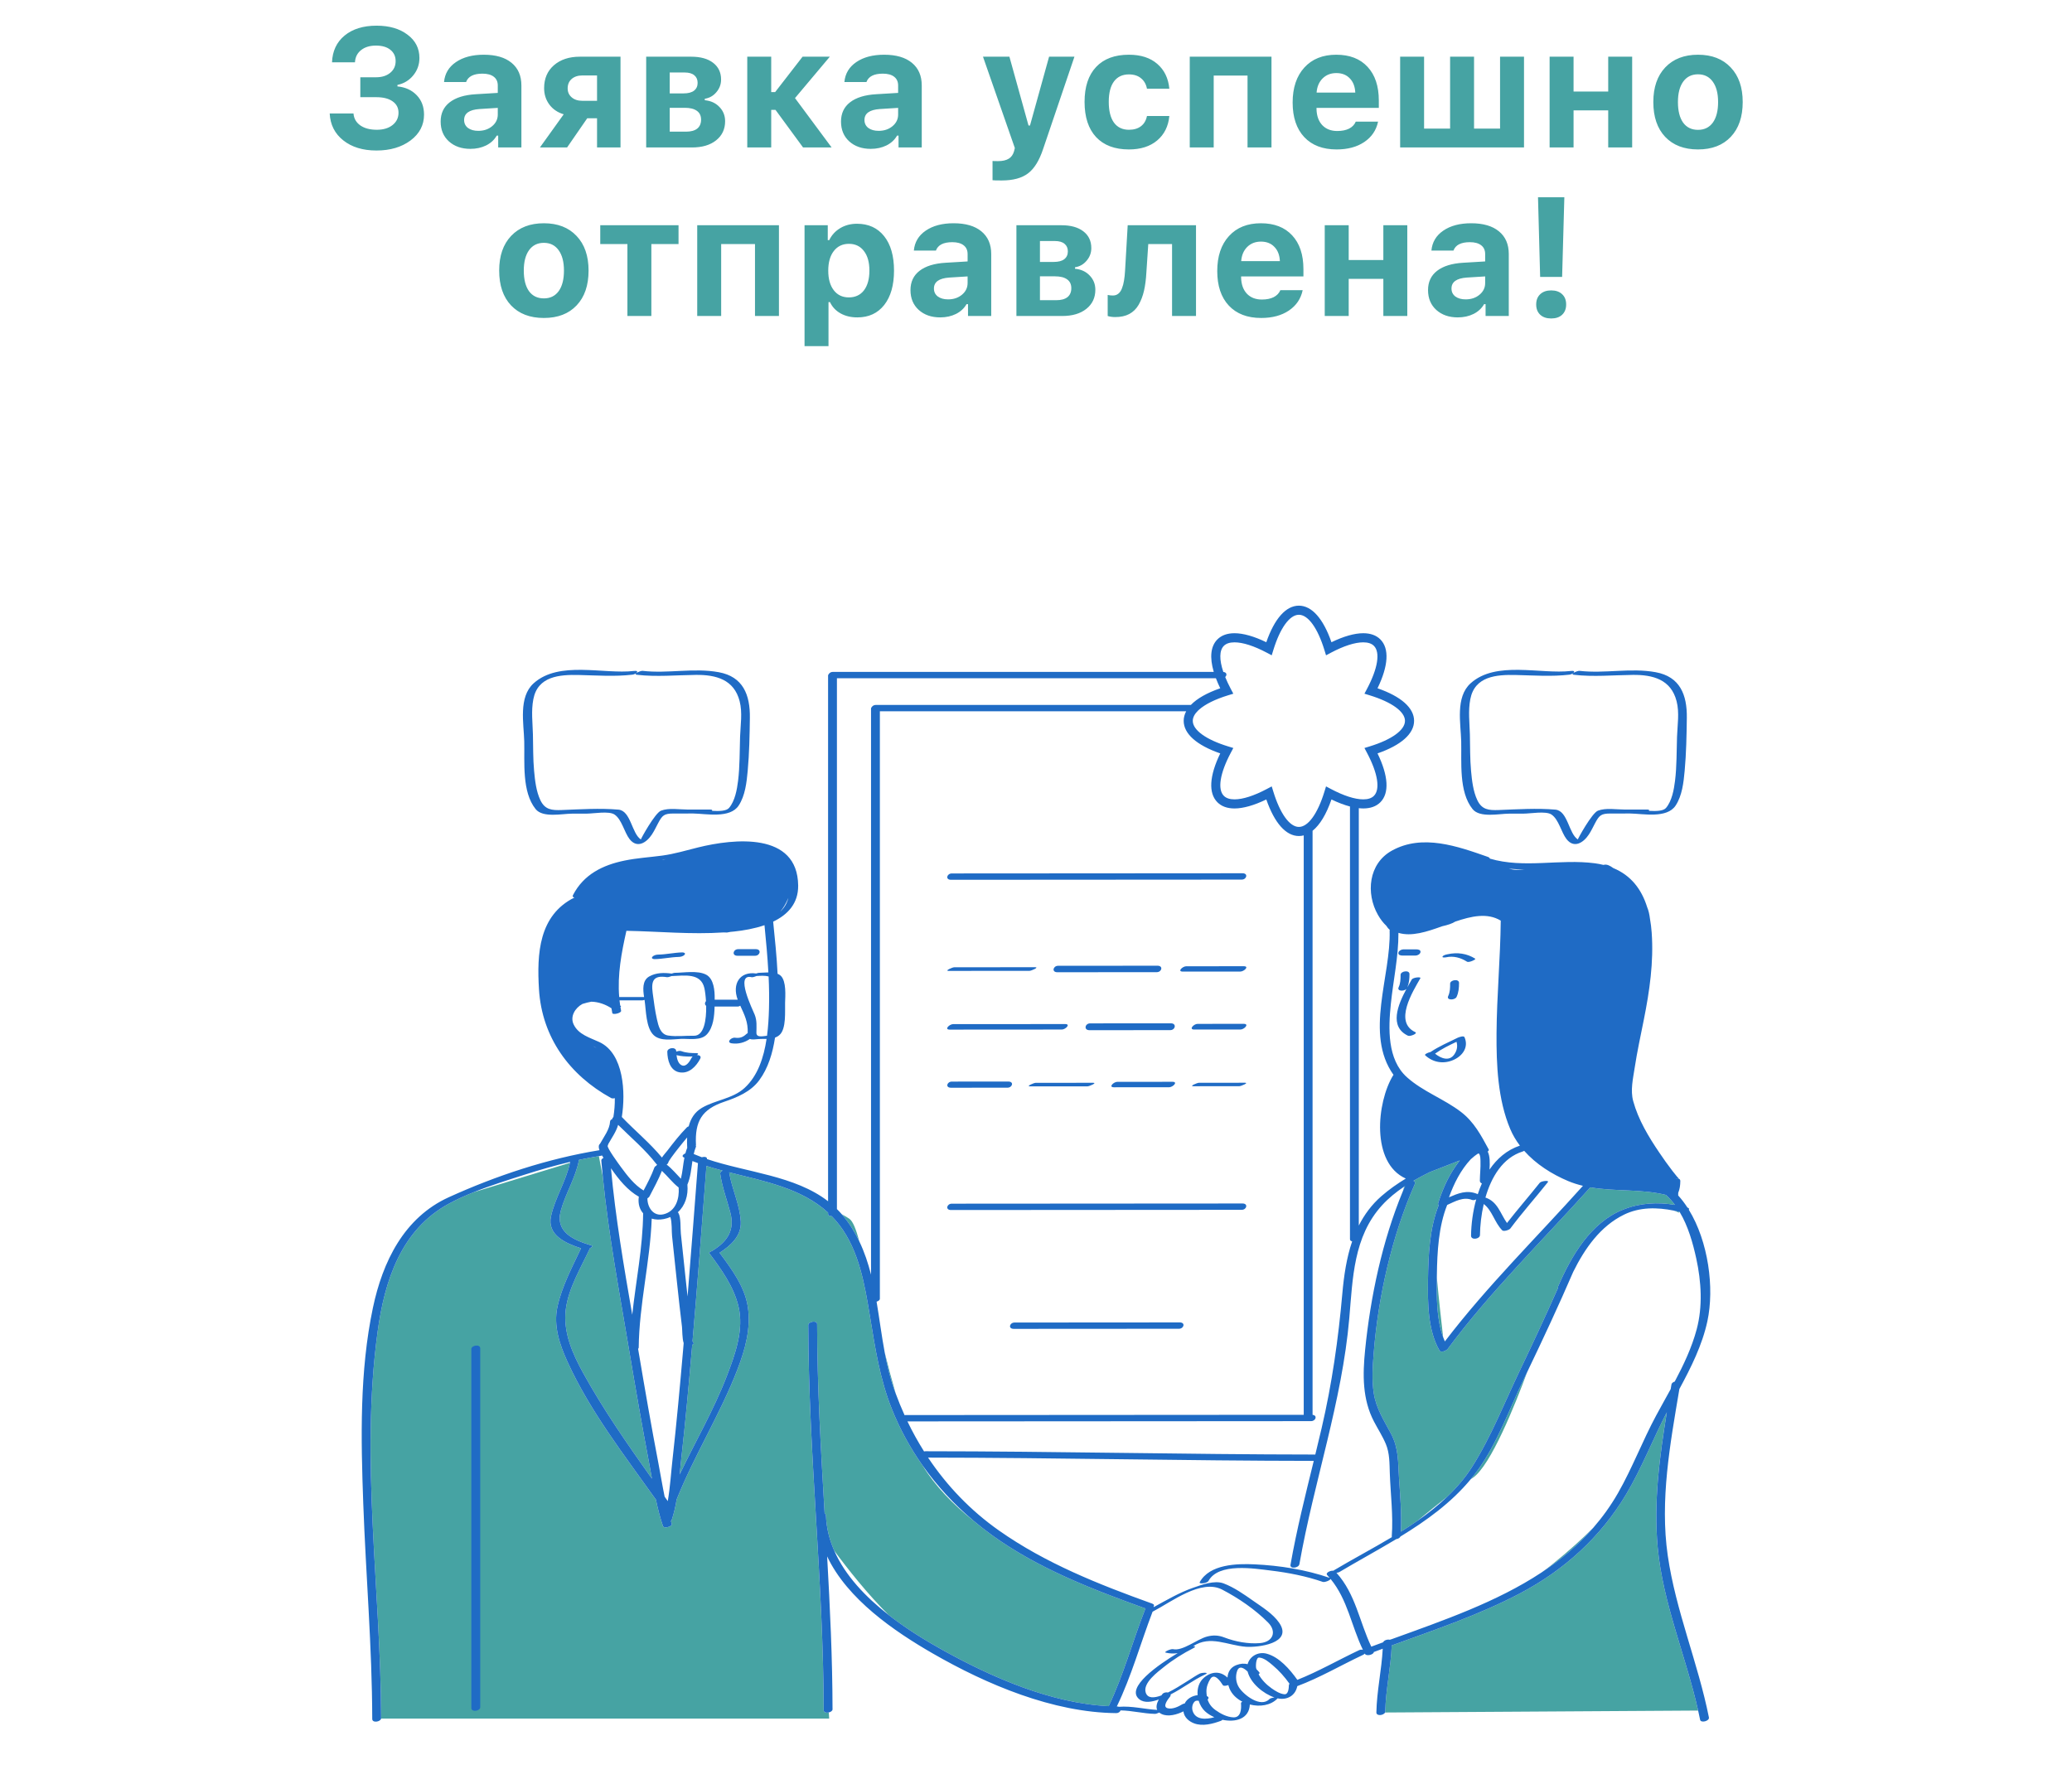
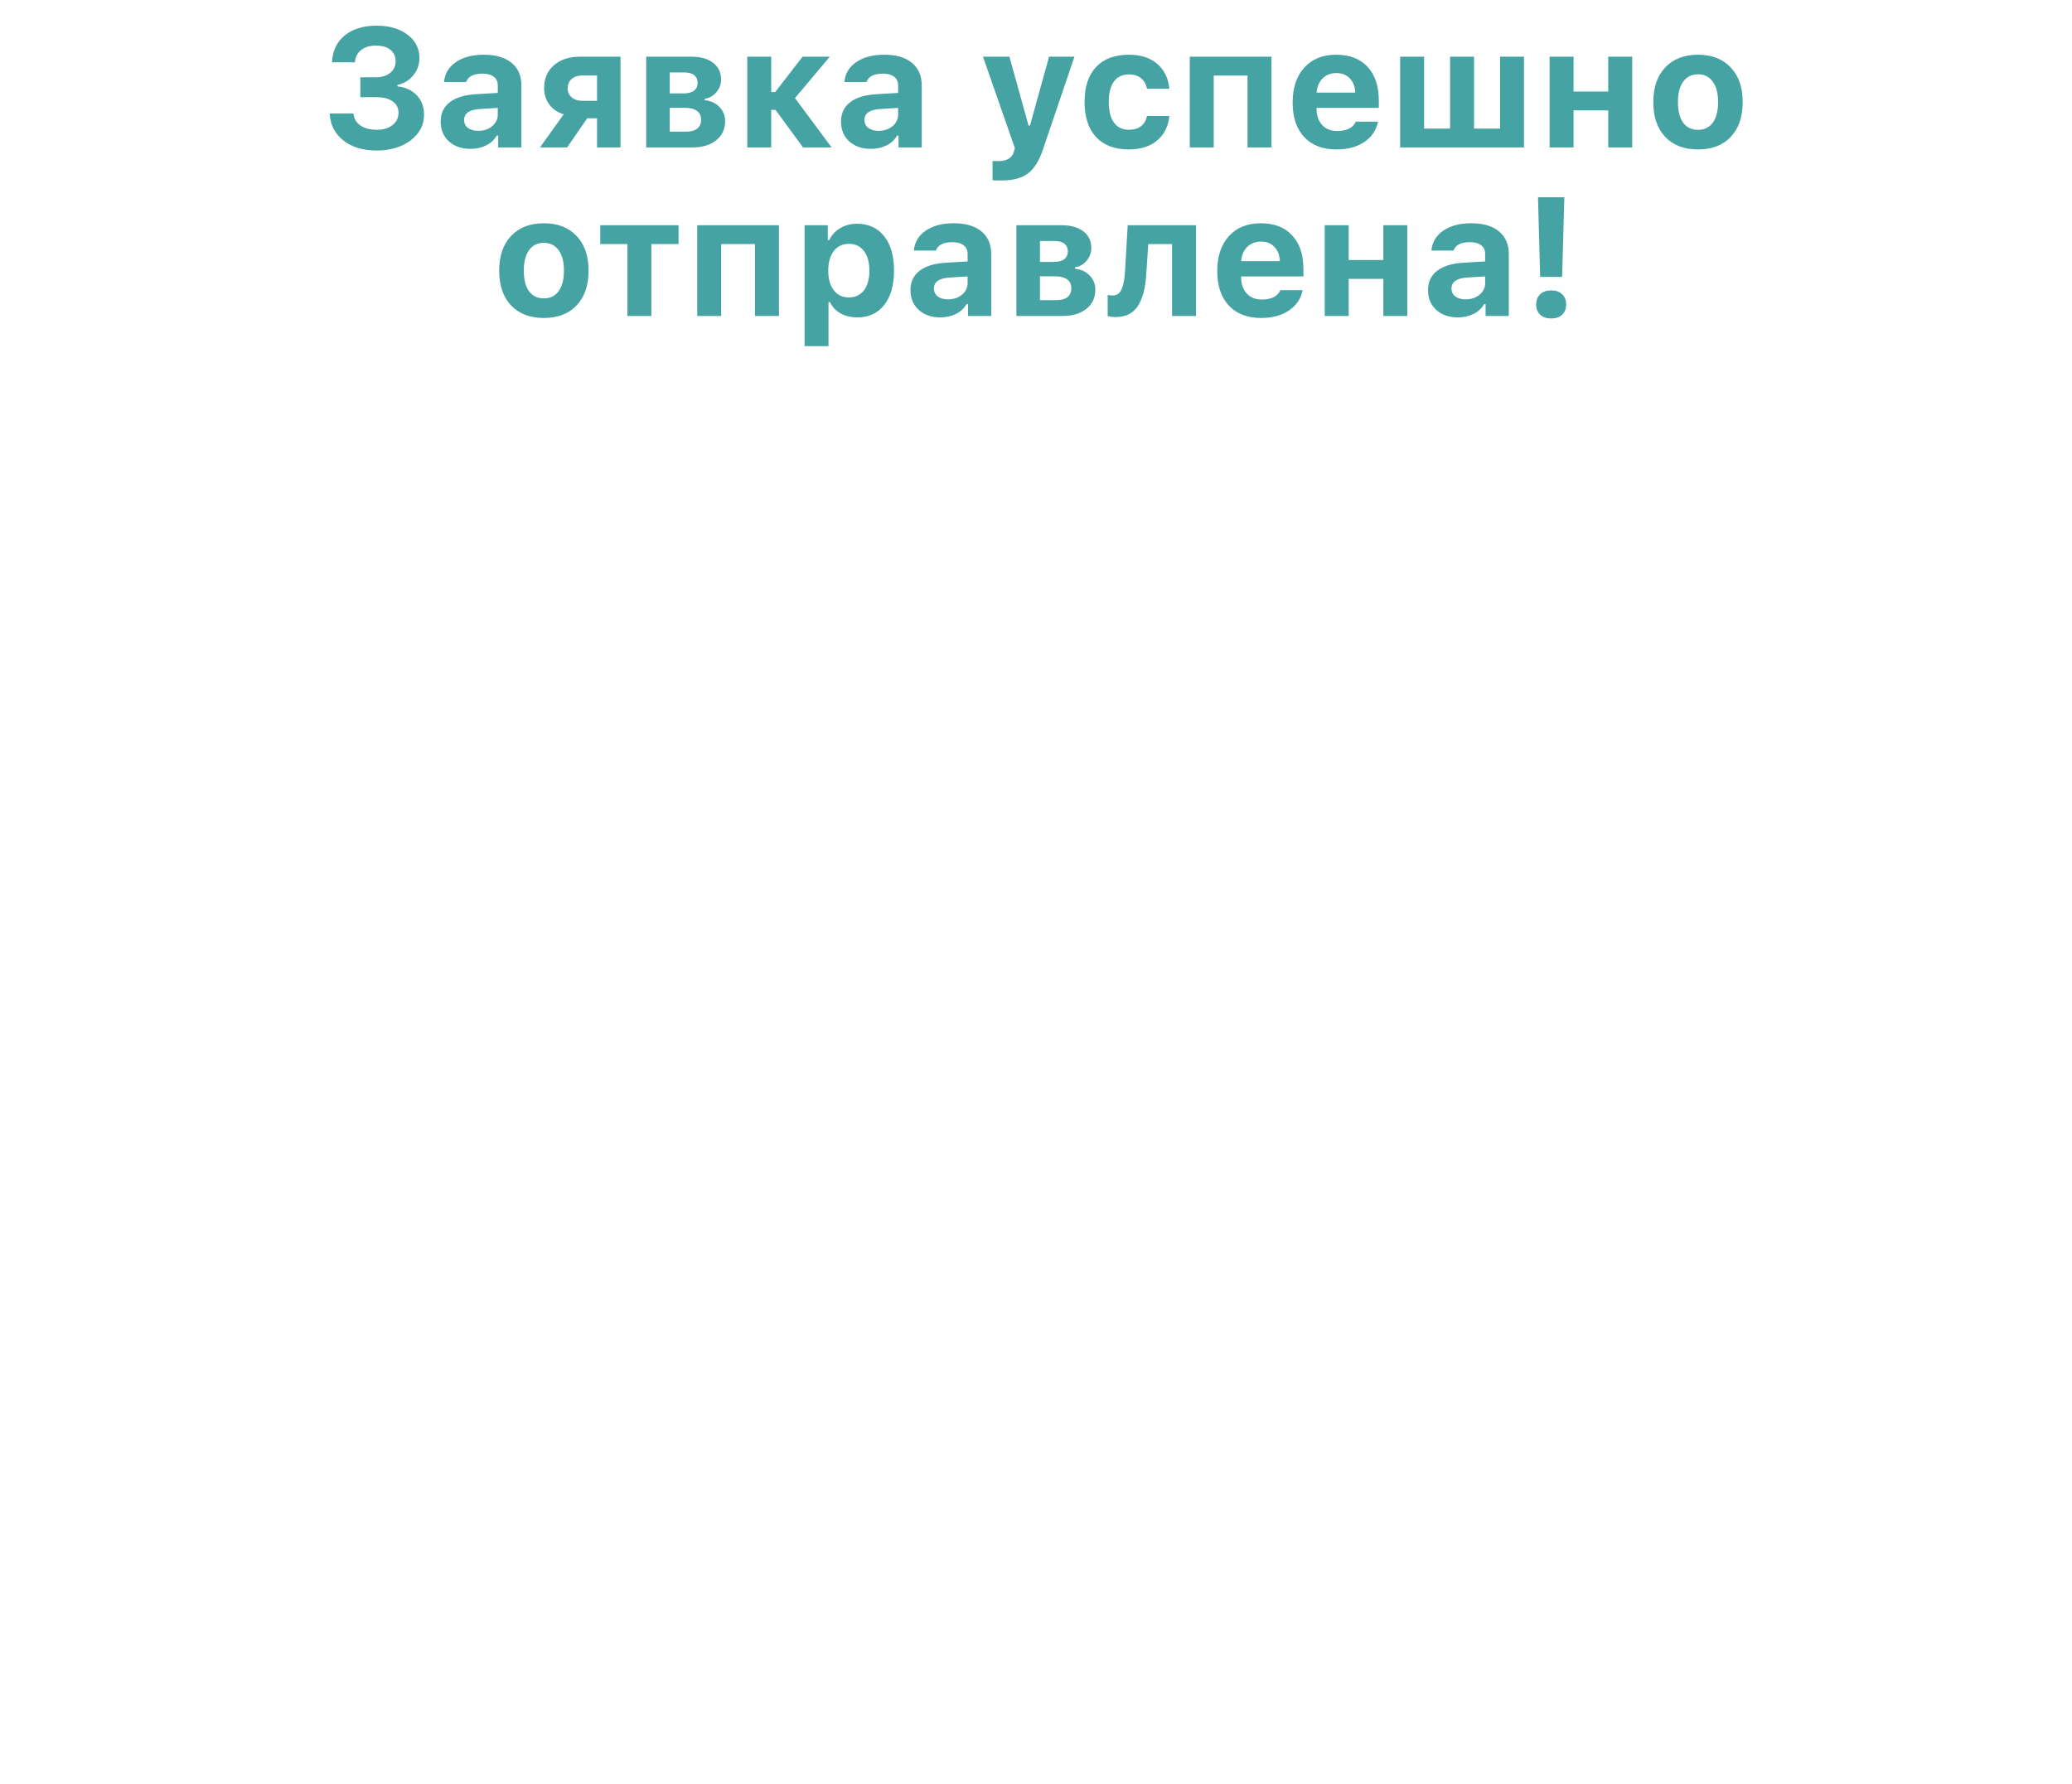
<svg xmlns="http://www.w3.org/2000/svg" width="295" height="254" viewBox="0 0 295 254" fill="none">
  <path d="M51.301 13.84V11.004H53.539C54.375 11.004 55.047 10.793 55.555 10.371C56.07 9.949 56.328 9.395 56.328 8.707C56.328 8.027 56.078 7.488 55.578 7.09C55.086 6.691 54.402 6.492 53.527 6.492C52.652 6.492 51.945 6.707 51.406 7.137C50.867 7.566 50.578 8.145 50.539 8.871H47.27C47.332 7.27 47.93 6 49.062 5.062C50.203 4.125 51.723 3.656 53.621 3.656C55.426 3.656 56.891 4.082 58.016 4.934C59.148 5.777 59.715 6.883 59.715 8.25C59.715 9.195 59.422 10.023 58.836 10.734C58.258 11.445 57.508 11.898 56.586 12.094V12.305C57.719 12.414 58.633 12.832 59.328 13.559C60.023 14.277 60.371 15.199 60.371 16.324C60.371 17.816 59.73 19.043 58.449 20.004C57.168 20.957 55.551 21.434 53.598 21.434C51.66 21.434 50.086 20.953 48.875 19.992C47.664 19.031 47.02 17.754 46.941 16.16H50.328C50.383 16.871 50.707 17.438 51.301 17.859C51.895 18.273 52.676 18.48 53.645 18.48C54.574 18.48 55.32 18.258 55.883 17.812C56.453 17.359 56.738 16.773 56.738 16.055C56.738 15.367 56.461 14.828 55.906 14.438C55.352 14.039 54.574 13.84 53.574 13.84H51.301ZM68.094 18.633C68.883 18.633 69.543 18.41 70.074 17.965C70.606 17.52 70.871 16.969 70.871 16.312V15.363L68.258 15.527C66.805 15.629 66.078 16.148 66.078 17.086C66.078 17.562 66.262 17.941 66.629 18.223C67.004 18.496 67.492 18.633 68.094 18.633ZM66.969 21.199C65.719 21.199 64.699 20.844 63.91 20.133C63.129 19.422 62.738 18.48 62.738 17.309C62.738 16.145 63.168 15.23 64.027 14.566C64.894 13.895 66.133 13.512 67.742 13.418L70.871 13.23V12.176C70.871 11.637 70.684 11.223 70.309 10.934C69.934 10.637 69.394 10.488 68.691 10.488C67.426 10.488 66.648 10.887 66.359 11.684H63.219C63.328 10.488 63.891 9.543 64.906 8.848C65.93 8.145 67.254 7.793 68.879 7.793C70.582 7.793 71.898 8.176 72.828 8.941C73.766 9.707 74.234 10.785 74.234 12.176V21H70.93V19.312H70.719C70.383 19.906 69.883 20.371 69.219 20.707C68.555 21.035 67.805 21.199 66.969 21.199ZM82.906 14.355H85.004V10.746H82.906C82.273 10.746 81.766 10.914 81.383 11.25C81.008 11.586 80.82 12.031 80.82 12.586C80.82 13.109 81.012 13.535 81.394 13.863C81.777 14.191 82.281 14.355 82.906 14.355ZM85.004 21V16.84H83.609L80.738 21H76.871L80.258 16.277C79.398 16.02 78.719 15.559 78.219 14.895C77.719 14.223 77.469 13.441 77.469 12.551C77.469 11.191 77.934 10.105 78.863 9.293C79.801 8.48 81.031 8.074 82.555 8.074H88.344V21H85.004ZM97.496 10.324H95.352V13.301H97.309C97.973 13.301 98.473 13.172 98.809 12.914C99.152 12.648 99.324 12.277 99.324 11.801C99.324 11.34 99.168 10.98 98.856 10.723C98.543 10.457 98.09 10.324 97.496 10.324ZM97.496 15.352H95.352V18.75H97.672C98.367 18.75 98.898 18.605 99.266 18.316C99.633 18.02 99.816 17.594 99.816 17.039C99.816 16.484 99.617 16.066 99.219 15.785C98.82 15.496 98.246 15.352 97.496 15.352ZM92 21V8.074H98.398C99.734 8.074 100.777 8.363 101.527 8.941C102.285 9.52 102.664 10.316 102.664 11.332C102.664 12.004 102.441 12.602 101.996 13.125C101.559 13.648 101.008 13.961 100.344 14.062V14.273C101.203 14.352 101.898 14.672 102.43 15.234C102.969 15.789 103.238 16.465 103.238 17.262C103.238 18.395 102.812 19.301 101.961 19.98C101.117 20.66 99.969 21 98.516 21H92ZM109.801 13.113H110.363L114.266 8.074H118.145L113.188 13.969L118.402 21H114.336L110.41 15.645H109.801V21H106.391V8.074H109.801V13.113ZM125.094 18.633C125.883 18.633 126.543 18.41 127.074 17.965C127.605 17.52 127.871 16.969 127.871 16.312V15.363L125.258 15.527C123.805 15.629 123.078 16.148 123.078 17.086C123.078 17.562 123.262 17.941 123.629 18.223C124.004 18.496 124.492 18.633 125.094 18.633ZM123.969 21.199C122.719 21.199 121.699 20.844 120.91 20.133C120.129 19.422 119.738 18.48 119.738 17.309C119.738 16.145 120.168 15.23 121.027 14.566C121.895 13.895 123.133 13.512 124.742 13.418L127.871 13.23V12.176C127.871 11.637 127.684 11.223 127.309 10.934C126.934 10.637 126.395 10.488 125.691 10.488C124.426 10.488 123.648 10.887 123.359 11.684H120.219C120.328 10.488 120.891 9.543 121.906 8.848C122.93 8.145 124.254 7.793 125.879 7.793C127.582 7.793 128.898 8.176 129.828 8.941C130.766 9.707 131.234 10.785 131.234 12.176V21H127.93V19.312H127.719C127.383 19.906 126.883 20.371 126.219 20.707C125.555 21.035 124.805 21.199 123.969 21.199ZM142.613 25.699C141.887 25.699 141.453 25.688 141.312 25.664V22.922C141.391 22.938 141.648 22.945 142.086 22.945C142.734 22.945 143.242 22.832 143.609 22.605C143.977 22.387 144.23 22.035 144.371 21.551L144.488 21.082L139.953 8.074H143.715L146.434 17.871H146.645L149.363 8.074H152.973L148.52 21.199C147.973 22.855 147.254 24.02 146.363 24.691C145.48 25.363 144.23 25.699 142.613 25.699ZM166.484 12.633H163.297C163.18 12 162.898 11.504 162.453 11.145C162.016 10.777 161.441 10.594 160.73 10.594C159.809 10.594 159.098 10.93 158.598 11.602C158.105 12.273 157.859 13.242 157.859 14.508C157.859 15.789 158.105 16.773 158.598 17.461C159.098 18.141 159.809 18.48 160.73 18.48C161.434 18.48 162.004 18.312 162.441 17.977C162.887 17.641 163.172 17.156 163.297 16.523H166.484C166.344 17.984 165.766 19.145 164.75 20.004C163.734 20.855 162.395 21.281 160.73 21.281C158.715 21.281 157.156 20.695 156.055 19.523C154.961 18.344 154.414 16.672 154.414 14.508C154.414 12.359 154.961 10.703 156.055 9.539C157.148 8.375 158.707 7.793 160.73 7.793C162.418 7.793 163.762 8.227 164.762 9.094C165.77 9.961 166.344 11.141 166.484 12.633ZM177.617 21V10.758H172.801V21H169.391V8.074H181.027V21H177.617ZM190.262 10.406C189.473 10.406 188.82 10.66 188.305 11.168C187.797 11.676 187.512 12.348 187.449 13.184H192.957C192.918 12.324 192.656 11.648 192.172 11.156C191.695 10.656 191.059 10.406 190.262 10.406ZM193.027 17.32H196.203C195.945 18.547 195.289 19.516 194.234 20.227C193.188 20.93 191.875 21.281 190.297 21.281C188.328 21.281 186.793 20.695 185.691 19.523C184.59 18.344 184.039 16.703 184.039 14.602C184.039 12.5 184.594 10.84 185.703 9.621C186.812 8.402 188.328 7.793 190.25 7.793C192.156 7.793 193.641 8.367 194.703 9.516C195.773 10.664 196.309 12.266 196.309 14.32V15.363H187.438V15.539C187.461 16.5 187.734 17.262 188.258 17.824C188.789 18.379 189.5 18.656 190.391 18.656C191.062 18.656 191.625 18.543 192.078 18.316C192.531 18.082 192.848 17.75 193.027 17.32ZM199.344 21V8.074H202.754V18.316H206.457V8.074H209.867V18.316H213.57V8.074H216.98V21H199.344ZM220.625 21V8.074H224.035V13.031H228.969V8.074H232.379V21H228.969V15.715H224.035V21H220.625ZM241.754 18.492C242.66 18.492 243.363 18.148 243.863 17.461C244.363 16.766 244.613 15.789 244.613 14.531C244.613 13.289 244.359 12.32 243.852 11.625C243.352 10.93 242.652 10.582 241.754 10.582C240.848 10.582 240.145 10.93 239.645 11.625C239.145 12.32 238.895 13.289 238.895 14.531C238.895 15.789 239.141 16.766 239.633 17.461C240.133 18.148 240.84 18.492 241.754 18.492ZM246.418 19.488C245.293 20.684 243.738 21.281 241.754 21.281C239.77 21.281 238.211 20.684 237.078 19.488C235.953 18.293 235.391 16.641 235.391 14.531C235.391 12.438 235.957 10.793 237.09 9.598C238.23 8.395 239.785 7.793 241.754 7.793C243.723 7.793 245.273 8.395 246.406 9.598C247.547 10.793 248.117 12.438 248.117 14.531C248.117 16.641 247.551 18.293 246.418 19.488ZM77.434 42.492C78.34 42.492 79.043 42.148 79.543 41.461C80.043 40.766 80.293 39.789 80.293 38.531C80.293 37.289 80.039 36.32 79.531 35.625C79.031 34.93 78.332 34.582 77.434 34.582C76.527 34.582 75.824 34.93 75.324 35.625C74.824 36.32 74.574 37.289 74.574 38.531C74.574 39.789 74.82 40.766 75.312 41.461C75.812 42.148 76.519 42.492 77.434 42.492ZM82.098 43.488C80.973 44.684 79.418 45.281 77.434 45.281C75.449 45.281 73.891 44.684 72.758 43.488C71.633 42.293 71.07 40.641 71.07 38.531C71.07 36.438 71.637 34.793 72.769 33.598C73.91 32.395 75.465 31.793 77.434 31.793C79.402 31.793 80.953 32.395 82.086 33.598C83.227 34.793 83.797 36.438 83.797 38.531C83.797 40.641 83.231 42.293 82.098 43.488ZM96.606 32.074V34.758H92.738V45H89.328V34.758H85.461V32.074H96.606ZM107.492 45V34.758H102.676V45H99.266V32.074H110.902V45H107.492ZM122.012 31.863C123.652 31.863 124.941 32.453 125.879 33.633C126.816 34.812 127.285 36.445 127.285 38.531C127.285 40.609 126.82 42.242 125.891 43.43C124.961 44.609 123.688 45.199 122.07 45.199C121.148 45.199 120.348 45.008 119.668 44.625C118.988 44.242 118.488 43.707 118.168 43.02H117.957V49.289H114.547V32.074H117.852V34.195H118.062C118.414 33.469 118.938 32.898 119.633 32.484C120.328 32.07 121.121 31.863 122.012 31.863ZM120.852 42.352C121.773 42.352 122.492 42.016 123.008 41.344C123.523 40.664 123.781 39.727 123.781 38.531C123.781 37.344 123.52 36.414 122.996 35.742C122.48 35.062 121.77 34.723 120.863 34.723C119.957 34.723 119.238 35.066 118.707 35.754C118.184 36.434 117.922 37.363 117.922 38.543C117.922 39.723 118.184 40.652 118.707 41.332C119.23 42.012 119.945 42.352 120.852 42.352ZM134.984 42.633C135.773 42.633 136.434 42.41 136.965 41.965C137.496 41.52 137.762 40.969 137.762 40.312V39.363L135.148 39.527C133.695 39.629 132.969 40.148 132.969 41.086C132.969 41.562 133.152 41.941 133.52 42.223C133.895 42.496 134.383 42.633 134.984 42.633ZM133.859 45.199C132.609 45.199 131.59 44.844 130.801 44.133C130.02 43.422 129.629 42.48 129.629 41.309C129.629 40.145 130.059 39.23 130.918 38.566C131.785 37.895 133.023 37.512 134.633 37.418L137.762 37.23V36.176C137.762 35.637 137.574 35.223 137.199 34.934C136.824 34.637 136.285 34.488 135.582 34.488C134.316 34.488 133.539 34.887 133.25 35.684H130.109C130.219 34.488 130.781 33.543 131.797 32.848C132.82 32.145 134.145 31.793 135.77 31.793C137.473 31.793 138.789 32.176 139.719 32.941C140.656 33.707 141.125 34.785 141.125 36.176V45H137.82V43.312H137.609C137.273 43.906 136.773 44.371 136.109 44.707C135.445 45.035 134.695 45.199 133.859 45.199ZM150.207 34.324H148.062V37.301H150.02C150.684 37.301 151.184 37.172 151.52 36.914C151.863 36.648 152.035 36.277 152.035 35.801C152.035 35.34 151.879 34.98 151.566 34.723C151.254 34.457 150.801 34.324 150.207 34.324ZM150.207 39.352H148.062V42.75H150.383C151.078 42.75 151.609 42.605 151.977 42.316C152.344 42.02 152.527 41.594 152.527 41.039C152.527 40.484 152.328 40.066 151.93 39.785C151.531 39.496 150.957 39.352 150.207 39.352ZM144.711 45V32.074H151.109C152.445 32.074 153.488 32.363 154.238 32.941C154.996 33.52 155.375 34.316 155.375 35.332C155.375 36.004 155.152 36.602 154.707 37.125C154.27 37.648 153.719 37.961 153.055 38.062V38.273C153.914 38.352 154.609 38.672 155.141 39.234C155.68 39.789 155.949 40.465 155.949 41.262C155.949 42.395 155.523 43.301 154.672 43.98C153.828 44.66 152.68 45 151.227 45H144.711ZM163.215 38.789C163.16 39.797 163.047 40.672 162.875 41.414C162.703 42.156 162.449 42.82 162.113 43.406C161.777 43.984 161.332 44.422 160.777 44.719C160.23 45.008 159.57 45.152 158.797 45.152C158.375 45.152 158.012 45.102 157.707 45V42C157.926 42.055 158.172 42.082 158.445 42.082C158.75 42.082 159.008 41.996 159.219 41.824C159.438 41.652 159.609 41.402 159.734 41.074C159.867 40.738 159.965 40.371 160.027 39.973C160.098 39.574 160.148 39.102 160.18 38.555L160.555 32.074H170.281V45H166.871V34.758H163.484L163.215 38.789ZM179.527 34.406C178.738 34.406 178.086 34.66 177.57 35.168C177.062 35.676 176.777 36.348 176.715 37.184H182.223C182.184 36.324 181.922 35.648 181.438 35.156C180.961 34.656 180.324 34.406 179.527 34.406ZM182.293 41.32H185.469C185.211 42.547 184.555 43.516 183.5 44.227C182.453 44.93 181.141 45.281 179.562 45.281C177.594 45.281 176.059 44.695 174.957 43.523C173.855 42.344 173.305 40.703 173.305 38.602C173.305 36.5 173.859 34.84 174.969 33.621C176.078 32.402 177.594 31.793 179.516 31.793C181.422 31.793 182.906 32.367 183.969 33.516C185.039 34.664 185.574 36.266 185.574 38.32V39.363H176.703V39.539C176.727 40.5 177 41.262 177.523 41.824C178.055 42.379 178.766 42.656 179.656 42.656C180.328 42.656 180.891 42.543 181.344 42.316C181.797 42.082 182.113 41.75 182.293 41.32ZM188.609 45V32.074H192.02V37.031H196.953V32.074H200.363V45H196.953V39.715H192.02V45H188.609ZM208.672 42.633C209.461 42.633 210.121 42.41 210.652 41.965C211.184 41.52 211.449 40.969 211.449 40.312V39.363L208.836 39.527C207.383 39.629 206.656 40.148 206.656 41.086C206.656 41.562 206.84 41.941 207.207 42.223C207.582 42.496 208.07 42.633 208.672 42.633ZM207.547 45.199C206.297 45.199 205.277 44.844 204.488 44.133C203.707 43.422 203.316 42.48 203.316 41.309C203.316 40.145 203.746 39.23 204.605 38.566C205.473 37.895 206.711 37.512 208.32 37.418L211.449 37.23V36.176C211.449 35.637 211.262 35.223 210.887 34.934C210.512 34.637 209.973 34.488 209.27 34.488C208.004 34.488 207.227 34.887 206.938 35.684H203.797C203.906 34.488 204.469 33.543 205.484 32.848C206.508 32.145 207.832 31.793 209.457 31.793C211.16 31.793 212.477 32.176 213.406 32.941C214.344 33.707 214.812 34.785 214.812 36.176V45H211.508V43.312H211.297C210.961 43.906 210.461 44.371 209.797 44.707C209.133 45.035 208.383 45.199 207.547 45.199ZM218.973 28.09H222.723L222.406 39.434H219.277L218.973 28.09ZM219.289 44.824C218.906 44.465 218.715 43.977 218.715 43.359C218.715 42.742 218.906 42.254 219.289 41.895C219.672 41.535 220.191 41.355 220.848 41.355C221.512 41.355 222.031 41.535 222.406 41.895C222.789 42.246 222.98 42.734 222.98 43.359C222.98 43.977 222.789 44.465 222.406 44.824C222.031 45.176 221.512 45.352 220.848 45.352C220.191 45.352 219.672 45.176 219.289 44.824Z" fill="#46A3A3" />
  <g clip-path="url(#clip0_11116_48984)">
-     <path d="M241.771 243.596L197.191 243.873C197.21 243.832 197.223 243.79 197.224 243.744C197.286 240.577 198.024 237.482 198.144 234.321C204.325 232.079 210.585 229.972 216.41 226.906C222.701 223.595 227.9 218.883 231.543 212.759C233.75 209.049 235.314 204.961 237.311 201.123C236.274 207.484 235.417 213.909 236.012 220.349C236.749 228.337 240.022 235.812 241.771 243.596ZM219.441 223.951C222.163 222.156 224.666 220.068 226.842 217.562C225.421 218.994 223.494 220.766 220.922 222.843C220.458 223.218 219.962 223.587 219.441 223.951ZM197.87 233.512C197.877 233.514 197.883 233.516 197.889 233.518C198 233.478 198.11 233.438 198.221 233.398C197.997 233.467 197.87 233.504 197.87 233.504L197.87 233.512ZM205.463 190.418C205.241 188.492 204.862 185.112 204.568 181.919C204.53 184.596 204.501 187.797 205.463 190.418ZM239.076 172.706L239.031 172.559C238.794 172.502 238.556 172.449 238.317 172.4C238.794 172.572 239.076 172.706 239.076 172.706ZM199.18 210.421C199.342 212.989 199.58 215.545 199.451 218.117C200.258 217.615 201.052 217.097 201.828 216.557C203.108 215.501 204.598 214.289 206.013 213.178C207.368 211.886 208.59 210.471 209.603 208.874C212.296 204.623 214.214 199.709 216.387 195.172C218.26 191.26 220.091 187.329 221.843 183.362C221.811 183.323 221.801 183.274 221.829 183.209C223.715 178.874 226.453 174.102 231.092 172.257C233.504 171.298 235.983 171.168 238.466 171.582C238.083 171.07 237.657 170.594 237.179 170.163C233.657 169.296 229.967 169.702 226.415 169.084C219.583 176.707 212.234 183.862 206.114 192.098C205.941 192.331 205.163 192.696 204.947 192.323C203.271 189.424 203.262 185.504 203.308 182.249C203.357 178.756 203.523 174.955 204.819 171.657C204.751 171.564 204.722 171.443 204.769 171.298C205.335 169.52 206.096 167.751 207.15 166.203C207.349 165.91 207.581 165.58 207.838 165.252L203.558 166.916C202.767 167.305 201.988 167.713 201.234 168.154C201.425 168.226 201.534 168.384 201.424 168.634C198.164 176.021 196.218 184.636 195.579 192.668C195.428 194.568 195.294 196.544 195.593 198.437C195.934 200.596 197.06 202.304 198.06 204.2C199.13 206.227 199.039 208.206 199.18 210.421ZM199.92 168.98L199.723 169.657C199.829 169.402 199.938 169.148 200.047 168.896C200.004 168.924 199.962 168.951 199.92 168.98ZM198.458 219.376C198.454 219.378 198.451 219.38 198.447 219.382V219.385C198.447 219.385 198.454 219.379 198.458 219.376ZM209.391 210.652C209.491 210.583 209.59 210.516 209.685 210.453C212.261 208.735 215.796 199.82 217.432 195.387C217.26 195.744 217.091 196.101 216.919 196.458C214.878 200.69 213.168 205.513 210.411 209.338C210.085 209.79 209.743 210.226 209.391 210.652ZM127.52 198.439C126.941 196.428 126.424 194.476 125.959 192.606C126.294 194.399 126.707 196.164 127.305 197.86C127.374 198.054 127.449 198.245 127.52 198.439ZM105.129 185.994C104.425 183.146 102.697 180.762 100.971 178.444C100.921 178.376 101.149 178.227 101.427 178.122C101.454 178.101 101.481 178.081 101.515 178.059C103.623 176.736 104.63 175.127 103.972 172.656C103.482 170.816 102.819 169.05 102.539 167.157C102.511 166.967 102.67 166.806 102.882 166.703C102.104 166.498 101.334 166.28 100.578 166.041C99.941 174.36 99.312 182.678 98.597 190.99C98.636 191.091 98.681 191.171 98.735 191.216C98.833 191.299 98.732 191.418 98.553 191.522C98.535 191.73 98.518 191.938 98.5 192.146C98.048 197.336 97.583 202.527 96.996 207.705C96.913 208.441 96.843 209.2 96.771 209.966C98.997 205.29 101.621 200.792 103.488 195.941C104.672 192.861 105.954 189.33 105.129 185.994ZM122.356 176.809C121.884 175.064 121.438 173.927 120.938 173.57C120.691 173.394 120.312 173.169 119.841 172.912C119.873 172.95 119.908 172.985 119.94 173.023C120.937 174.212 121.721 175.482 122.356 176.809ZM84.234 177.375C84.463 177.444 84.28 177.612 84.002 177.746C82.732 180.478 80.932 183.427 80.553 186.466C80.147 189.717 81.508 192.765 83.046 195.555C85.94 200.805 89.367 205.696 92.82 210.577C92.69 209.841 92.561 209.108 92.424 208.386C91.419 203.09 90.494 197.778 89.604 192.461C88.226 184.222 86.641 175.9 85.823 167.565L85.264 164.64C84.395 164.782 83.529 164.944 82.666 165.126L82.427 165.199C81.938 167.754 80.54 169.894 79.854 172.369C78.995 175.476 81.66 176.596 84.234 177.375ZM138.572 216.535C135.69 214.243 133.152 211.636 131.366 208.716C129.611 206.23 128.13 203.541 126.978 200.659C125.268 196.383 124.601 191.964 123.858 187.446C123.128 183.003 122.322 178.139 119.518 174.463C119.169 174.006 118.799 173.584 118.413 173.189C118.141 173.203 117.898 173.109 117.898 172.857C117.898 172.801 117.898 172.744 117.898 172.688C114.125 169.214 108.868 168.228 103.812 166.945C104.192 169.324 105.353 171.578 105.466 173.987C105.563 176.028 104.019 177.396 102.444 178.405C104.151 180.693 106.035 183.229 106.47 186.108C106.931 189.155 106.09 192.173 105.002 195.003C102.545 201.388 98.87 207.204 96.337 213.535C96.171 214.534 95.955 215.515 95.639 216.444C95.619 216.502 95.576 216.555 95.518 216.602C95.559 216.729 95.596 216.858 95.64 216.984C95.779 217.387 94.536 217.749 94.388 217.32C93.967 216.104 93.654 214.838 93.385 213.558C88.907 207.258 84.003 200.974 80.795 193.924C79.684 191.482 78.77 188.811 79.362 186.102C80.003 183.17 81.46 180.47 82.724 177.768C80.577 177.08 77.858 175.892 78.45 173.202C79.034 170.553 80.581 168.264 81.147 165.591L67.437 169.781C66.231 170.266 65.052 170.796 63.931 171.402C57.087 175.104 54.746 182.408 53.757 189.672C51.272 207.924 54.219 226.376 54.262 244.684C54.262 244.704 54.257 244.723 54.253 244.742H118.056L118.001 243.865C117.657 243.947 117.271 243.877 117.271 243.552C117.237 225.237 115.11 207.002 115.076 188.687C115.075 188.212 116.334 187.971 116.335 188.557C116.352 197.557 116.874 206.537 117.405 215.518C117.514 215.588 117.589 215.697 117.595 215.854C117.663 217.612 118.089 219.271 118.776 220.836C120.673 223.404 123.476 226.96 126.493 229.964C129.03 231.947 131.767 233.622 134.211 234.98C141.214 238.87 149.662 242.573 157.849 242.971C159.971 238.516 161.249 233.733 163.048 229.148C163.059 229.119 163.078 229.091 163.1 229.065C155.533 226.341 147.821 223.37 141.254 218.633C140.33 217.967 139.437 217.264 138.572 216.535Z" fill="#46A3A3" />
-     <path d="M97.474 135.944C97.292 136.176 96.922 136.267 96.643 136.273C95.488 136.297 94.354 136.568 93.195 136.586C93.024 136.589 92.687 136.503 92.87 136.271C93.051 136.04 93.422 135.947 93.7 135.943C94.858 135.925 95.992 135.653 97.149 135.629C97.319 135.625 97.656 135.713 97.474 135.944ZM104.995 136.107C105.831 136.107 106.667 136.107 107.503 136.107C108.226 136.107 108.457 135.168 107.608 135.168C106.772 135.168 105.936 135.168 105.1 135.168C104.376 135.168 104.146 136.107 104.995 136.107ZM99.693 150.771C99.115 151.869 98.101 152.946 96.739 152.705C95.391 152.467 95.029 150.944 95.006 149.787C94.993 149.193 96.264 149.022 96.278 149.705C96.278 149.72 96.279 149.739 96.279 149.754C96.509 149.677 96.789 149.609 97.016 149.693C97.718 149.954 98.446 149.971 99.186 149.971C99.424 149.971 99.453 150.103 99.253 150.223C99.237 150.233 99.218 150.24 99.202 150.249C99.566 150.238 99.883 150.409 99.693 150.771ZM98.629 150.439C98.541 150.453 98.453 150.461 98.368 150.461C97.666 150.46 96.986 150.431 96.317 150.26C96.388 150.844 96.581 151.523 97.093 151.719C97.741 151.968 98.246 151.062 98.488 150.603C98.522 150.54 98.57 150.485 98.629 150.439ZM67.105 192.121C67.105 209.156 67.105 226.19 67.105 243.224C67.105 243.871 68.373 243.672 68.373 243.123C68.373 226.088 68.373 209.054 68.373 192.02C68.373 191.373 67.105 191.572 67.105 192.121ZM201.492 146.979C198.428 145.54 201.123 141.235 202.229 139.298C202.351 139.084 201.177 139.172 200.989 139.502C200.804 139.826 200.589 140.197 200.368 140.599C200.621 139.994 200.674 139.376 200.674 138.72C200.675 138.082 199.409 138.289 199.408 138.826C199.408 139.435 199.393 140.03 199.131 140.592C198.861 141.173 199.891 141.195 200.242 140.829C199.015 143.103 197.742 146.215 200.471 147.497C200.761 147.632 201.911 147.176 201.492 146.979ZM206.462 140.08C206.462 140.689 206.447 141.284 206.186 141.846C205.89 142.482 207.155 142.45 207.378 141.97C207.676 141.329 207.728 140.672 207.729 139.974C207.729 139.336 206.463 139.543 206.462 140.08ZM205.878 136.327C206.938 136.095 207.954 136.375 208.856 136.945C209.152 137.132 210.187 136.62 210.037 136.525C208.846 135.771 207.486 135.589 206.117 135.889C205.905 135.935 205.499 136.004 205.381 136.222C205.277 136.413 205.828 136.338 205.878 136.327ZM199.667 136.078C200.294 136.078 200.921 136.078 201.548 136.078C201.815 136.078 202.202 135.877 202.242 135.585C202.286 135.261 201.901 135.198 201.669 135.198C201.042 135.198 200.415 135.198 199.788 135.198C199.521 135.198 199.134 135.399 199.095 135.691C199.051 136.014 199.435 136.078 199.667 136.078ZM202.9 150.271C202.776 150.155 203.269 149.894 203.667 149.815C204.877 149.006 206.216 148.433 207.52 147.79C207.671 147.716 208.395 147.448 208.505 147.697C209.126 149.097 208.267 150.333 206.988 150.918C205.568 151.568 204.035 151.33 202.9 150.271ZM204.314 150.049C205.13 150.712 206.335 151.212 207.063 150.146C207.453 149.576 207.551 148.979 207.37 148.359C206.317 148.861 205.268 149.364 204.314 150.049ZM243.306 244.572C243.41 245.095 242.154 245.412 242.054 244.908C241.966 244.469 241.87 244.032 241.772 243.596C240.024 235.812 236.75 228.337 236.014 220.349C235.419 213.909 236.276 207.483 237.313 201.123C235.316 204.961 233.752 209.049 231.545 212.759C227.902 218.883 222.703 223.595 216.412 226.907C210.586 229.972 204.327 232.079 198.146 234.321C198.026 237.482 197.288 240.578 197.226 243.744C197.225 243.79 197.211 243.832 197.193 243.873C197 244.295 195.95 244.423 195.961 243.856C196.021 240.808 196.707 237.826 196.866 234.788C196.442 234.943 196.018 235.101 195.595 235.259C195.597 235.619 194.546 235.926 194.322 235.502C194.317 235.495 194.314 235.486 194.31 235.479C194.255 235.547 194.17 235.614 194.042 235.675C190.918 237.144 187.941 238.904 184.701 240.117C184.44 241.448 183.285 242.151 181.896 241.858C181.891 241.866 181.888 241.872 181.879 241.881C180.919 242.873 179.358 243.094 177.947 242.733C177.846 244.802 175.894 245.302 174.048 244.91C173.977 244.981 173.89 245.037 173.815 245.064C172.648 245.49 171.206 245.88 169.986 245.408C169.263 245.129 168.61 244.569 168.498 243.759C168.496 243.741 168.497 243.725 168.495 243.708C167.573 244.174 166.318 244.521 165.393 244.094C165.255 244.031 165.144 243.957 165.049 243.878C164.823 243.983 164.562 244.071 164.447 244.068C162.795 244.033 161.184 243.597 159.54 243.573C159.464 243.779 159.242 243.963 158.92 243.96C149.906 243.879 140.465 239.881 132.785 235.454C127.309 232.298 120.647 227.738 117.763 221.642C118.174 228.896 118.518 236.152 118.531 243.421C118.532 243.633 118.28 243.798 118.002 243.864C117.658 243.946 117.272 243.875 117.272 243.551C117.238 225.236 115.111 207.001 115.077 188.686C115.076 188.211 116.335 187.97 116.336 188.556C116.353 197.555 116.875 206.536 117.406 215.516C117.515 215.586 117.59 215.696 117.596 215.853C117.664 217.611 118.09 219.27 118.777 220.834C120.333 224.378 123.248 227.425 126.494 229.962C129.031 231.946 131.768 233.621 134.212 234.979C141.215 238.869 149.663 242.572 157.85 242.969C159.972 238.515 161.25 233.732 163.049 229.147C163.06 229.118 163.079 229.09 163.101 229.064C155.534 226.34 147.822 223.368 141.255 218.632C140.33 217.965 139.438 217.263 138.573 216.533C135.838 214.227 133.413 211.612 131.367 208.715C129.611 206.229 128.131 203.54 126.978 200.657C125.269 196.381 124.602 191.962 123.859 187.445C123.129 183.001 122.323 178.138 119.518 174.462C119.169 174.005 118.799 173.583 118.413 173.188C118.141 173.201 117.899 173.108 117.899 172.856C117.899 172.8 117.899 172.743 117.899 172.687C114.125 169.212 108.868 168.227 103.813 166.944C104.192 169.323 105.354 171.577 105.467 173.985C105.563 176.027 104.019 177.395 102.445 178.404C104.151 180.692 106.035 183.227 106.471 186.107C106.932 189.154 106.091 192.172 105.002 195.001C102.546 201.387 98.871 207.203 96.338 213.534C96.171 214.533 95.955 215.513 95.64 216.443C95.62 216.501 95.576 216.554 95.519 216.601C95.56 216.728 95.597 216.857 95.64 216.983C95.779 217.386 94.536 217.748 94.388 217.318C93.968 216.103 93.654 214.837 93.386 213.557C88.907 207.256 84.003 200.973 80.795 193.923C79.684 191.481 78.771 188.81 79.363 186.101C80.004 183.169 81.46 180.469 82.724 177.766C80.578 177.078 77.858 175.891 78.451 173.2C79.034 170.551 80.581 168.262 81.147 165.59C81.157 165.547 81.164 165.504 81.173 165.461C78.964 165.983 76.779 166.615 74.624 167.305C72.26 168.062 69.796 168.83 67.437 169.78C66.232 170.265 65.052 170.794 63.932 171.4C57.087 175.103 54.747 182.407 53.758 189.671C51.272 207.923 54.219 226.375 54.263 244.683C54.263 244.703 54.257 244.722 54.254 244.741C54.164 245.214 53 245.394 52.998 244.796C52.974 234.543 52.09 224.325 51.718 214.083C51.383 204.861 51.179 195.311 53.095 186.23C54.472 179.694 57.513 173.394 63.9 170.492C70.669 167.416 77.998 164.988 85.351 163.795C85.235 163.47 85.205 163.185 85.323 162.992C85.35 162.947 85.389 162.908 85.433 162.871C85.977 161.88 86.802 160.839 86.862 159.693C86.87 159.548 87.011 159.425 87.196 159.343C87.155 159.262 87.214 159.172 87.329 159.09C87.472 158.201 87.549 157.292 87.535 156.386C87.343 156.438 87.144 156.443 87.004 156.367C81.072 153.111 77.156 147.711 76.737 140.892C76.426 135.81 76.709 130.341 81.789 127.811C81.591 127.78 81.472 127.676 81.577 127.472C83.094 124.529 85.798 123.191 88.934 122.549C90.689 122.189 92.481 122.081 94.254 121.846C96.026 121.61 97.681 121.101 99.41 120.675C104.477 119.426 113.552 118.437 113.639 126.104C113.668 128.689 112.118 130.274 110.079 131.25C110.326 133.714 110.587 136.193 110.708 138.673C110.878 138.745 111.037 138.832 111.167 138.96C111.972 139.751 111.808 141.81 111.777 142.807C111.741 143.948 111.975 146.503 110.989 147.381C110.785 147.563 110.569 147.684 110.344 147.768C110.005 149.968 109.37 152.121 108.081 153.855C106.874 155.478 104.959 156.274 103.107 156.901C99.932 157.975 98.915 159.663 99.088 163.057C99.09 163.091 99.078 163.123 99.058 163.154C99.098 163.19 99.113 163.237 99.088 163.3C98.948 163.639 98.852 163.988 98.771 164.34C99.146 164.502 99.528 164.655 99.916 164.798C100.272 164.702 100.677 164.74 100.655 165.026C100.654 165.037 100.653 165.048 100.653 165.059C106.336 166.982 113.156 167.396 117.898 171.068C117.898 146.112 117.898 121.157 117.898 96.201C117.898 96.118 117.94 96.042 118.007 95.976C118.11 95.814 118.314 95.682 118.584 95.682C136.659 95.682 154.733 95.682 172.808 95.682C172.198 93.616 172.365 92.017 173.329 91.053C173.912 90.47 174.731 90.175 175.762 90.175C177 90.175 178.554 90.616 180.289 91.457C181.455 88.091 183.088 86.25 184.927 86.25C186.766 86.25 188.399 88.091 189.565 91.457C191.3 90.616 192.854 90.175 194.092 90.175C195.123 90.175 195.942 90.47 196.526 91.053C197.826 92.355 197.678 94.811 196.123 98.015C199.488 99.181 201.33 100.814 201.33 102.652C201.33 104.49 199.488 106.123 196.123 107.289C197.678 110.493 197.826 112.949 196.526 114.25C195.942 114.833 195.123 115.129 194.092 115.129C193.89 115.129 193.678 115.113 193.459 115.09C193.459 134.902 193.459 154.714 193.459 174.526C194.244 172.98 195.282 171.557 196.685 170.333C197.769 169.388 198.935 168.572 200.15 167.835C195.173 165.603 195.994 156.982 198.348 153.134C198.362 153.111 198.381 153.089 198.4 153.068C198.399 153.065 198.396 153.063 198.394 153.06C194.241 147.229 198.06 138.979 197.847 132.512C197.846 132.477 197.854 132.443 197.865 132.411C197.685 132.271 197.52 132.075 197.373 131.833C196.946 131.434 196.546 130.924 196.178 130.276C194.443 127.223 194.829 122.988 198.163 121.138C202.52 118.72 207.524 120.515 211.841 122.029C212.01 122.089 212.093 122.176 212.119 122.274C217.003 123.715 222.092 122.277 227.087 122.94C227.508 122.995 227.903 123.076 228.286 123.169C228.329 123.161 228.374 123.154 228.415 123.144C228.766 123.066 229.204 123.259 229.692 123.62C232.191 124.651 233.719 126.62 234.515 129.193C234.705 129.634 234.837 130.199 234.918 130.864C235.031 131.491 235.111 132.143 235.159 132.818C235.457 137.007 234.859 141.107 234.04 145.207C233.584 147.492 233.083 149.773 232.734 152.077C232.5 153.622 232.105 155.258 232.526 156.803C233.25 159.458 234.722 161.897 236.257 164.159C236.85 165.034 237.457 165.901 238.106 166.735C238.321 167.012 238.535 167.29 238.762 167.555C239.205 168.073 239.042 167.69 238.537 167.834C238.876 167.765 239.241 167.853 239.235 168.184C239.223 168.845 239.159 169.31 238.933 169.885V170.243C239.41 170.768 239.849 171.348 240.252 171.97C240.485 172.037 240.518 172.152 240.443 172.27C243.232 176.803 244.105 183.418 243.091 188.137C242.359 191.541 240.766 194.722 239.102 197.801C237.79 205.586 236.305 213.646 237.447 221.532C238.589 229.41 241.749 236.787 243.306 244.572ZM238.467 171.583C238.085 171.071 237.658 170.594 237.18 170.163C233.659 169.297 229.969 169.703 226.416 169.084C219.584 176.707 212.236 183.862 206.115 192.099C205.942 192.331 205.165 192.697 204.949 192.323C203.272 189.424 203.264 185.504 203.31 182.25C203.359 178.756 203.524 174.956 204.821 171.657C204.753 171.564 204.724 171.444 204.77 171.299C205.337 169.52 206.098 167.752 207.152 166.204C207.351 165.911 207.582 165.581 207.839 165.252L203.559 166.917C202.769 167.306 201.99 167.714 201.235 168.154C201.427 168.227 201.536 168.385 201.426 168.635C198.165 176.022 196.22 184.636 195.581 192.669C195.429 194.569 195.295 196.544 195.594 198.437C195.936 200.597 197.061 202.305 198.061 204.2C199.13 206.226 199.04 208.206 199.18 210.421C199.343 212.989 199.58 215.545 199.452 218.118C200.258 217.615 201.053 217.097 201.828 216.557C203.314 215.524 204.724 214.408 206.013 213.179C207.368 211.886 208.591 210.471 209.603 208.874C212.296 204.623 214.215 199.709 216.387 195.172C218.26 191.26 220.092 187.329 221.844 183.362C221.811 183.323 221.802 183.274 221.83 183.209C223.715 178.874 226.454 174.102 231.092 172.257C233.505 171.298 235.985 171.169 238.467 171.583ZM216.778 163.987C213.961 164.87 212.335 167.596 211.487 170.54C213.25 171.136 213.594 172.809 214.556 174.165C216.068 172.22 217.69 170.365 219.223 168.436C219.419 168.19 220.635 168.023 220.363 168.364C218.606 170.575 216.723 172.682 215.033 174.948C214.88 175.155 214.089 175.421 213.875 175.203C212.782 174.091 212.452 172.368 211.248 171.461C210.891 172.996 210.73 174.544 210.71 175.881C210.701 176.469 209.428 176.643 209.439 175.967C209.463 174.336 209.691 172.534 210.174 170.797C209.981 170.9 209.749 170.946 209.559 170.871C208.354 170.394 207.171 171.085 206.042 171.594C204.813 174.655 204.62 178.302 204.574 181.551C204.572 181.672 204.571 181.796 204.569 181.92C204.531 184.596 204.502 187.797 205.464 190.418C205.54 190.625 205.623 190.828 205.711 191.027C211.714 183.16 218.777 176.226 225.372 168.868C224.666 168.699 223.966 168.485 223.276 168.195C220.962 167.223 218.692 165.791 217 163.881C216.939 163.923 216.866 163.96 216.778 163.987ZM210.984 168.527C210.814 168.469 210.69 168.341 210.693 168.13C210.703 167.213 210.817 166.292 210.784 165.376C210.774 165.08 210.794 164.51 210.553 164.273C210.432 164.154 209.417 165.068 209.405 165.081C207.976 166.606 207.006 168.534 206.298 170.503C207.588 169.947 208.814 169.426 210.276 170.005C210.322 170.023 210.362 170.043 210.395 170.065C210.566 169.54 210.762 169.026 210.984 168.527ZM214.799 123.706C215.186 123.805 215.557 123.866 215.882 123.866C216.191 123.866 216.595 123.847 217.052 123.817C216.298 123.808 215.546 123.775 214.799 123.706ZM200.31 153.404C202.592 155.451 205.58 156.486 208.005 158.345C209.871 159.775 210.853 161.658 211.954 163.686C212.009 163.788 211.939 163.896 211.81 163.987C212.144 164.629 212.131 165.646 212.068 166.558C213.126 164.999 214.545 163.763 216.396 163.144C215.848 162.419 215.379 161.634 215.02 160.785C213.246 156.588 213.037 151.63 213.069 147.131C213.106 141.782 213.616 136.452 213.668 131.103C211.763 129.952 209.499 130.458 207.189 131.242C206.779 131.513 206.119 131.729 205.33 131.905C203.13 132.699 200.964 133.408 199.102 132.845C199.111 136.268 198.365 139.599 198.017 142.997C197.666 146.419 197.486 150.871 200.31 153.404ZM192.202 176.462C192.202 155.925 192.202 135.389 192.202 114.852C191.39 114.637 190.506 114.303 189.566 113.848C188.833 115.965 187.914 117.478 186.876 118.31C186.876 146.035 186.876 173.759 186.876 201.483C187.6 201.554 187.34 202.378 186.66 202.379C167.506 202.392 148.351 202.404 129.196 202.416C129.906 203.893 130.696 205.32 131.563 206.693C131.622 206.678 131.685 206.668 131.753 206.668C150.258 206.674 168.76 207.124 187.265 207.137C187.57 205.887 187.873 204.636 188.165 203.383C189.647 197.016 190.539 190.716 191.114 184.214C191.338 181.683 191.708 179.137 192.512 176.781C192.334 176.746 192.202 176.648 192.202 176.462ZM174.171 95.69C174.69 95.737 174.712 96.163 174.438 96.411C174.653 96.942 174.915 97.504 175.227 98.093L175.594 98.787L174.844 99.017C173.007 99.582 171.606 100.281 170.756 101.026C170.695 101.08 170.633 101.133 170.577 101.188C170.085 101.668 169.822 102.164 169.822 102.654C169.822 103.964 171.7 105.324 174.844 106.29L175.594 106.521L175.226 107.214C173.686 110.12 173.319 112.408 174.247 113.336C174.578 113.667 175.089 113.835 175.764 113.835C176.951 113.835 178.543 113.324 180.368 112.356L181.061 111.989L181.292 112.738C182.257 115.883 183.617 117.76 184.928 117.76C186.239 117.76 187.599 115.883 188.564 112.738L188.794 111.989L189.488 112.356C191.313 113.323 192.905 113.835 194.093 113.835C194.768 113.835 195.278 113.667 195.609 113.336C196.536 112.408 196.17 110.12 194.629 107.214L194.262 106.521L195.012 106.291C198.156 105.324 200.033 103.965 200.033 102.654C200.033 101.343 198.156 99.984 195.012 99.017L194.262 98.787L194.629 98.094C196.17 95.188 196.536 92.899 195.609 91.972C195.278 91.641 194.768 91.473 194.093 91.473C192.905 91.473 191.313 91.985 189.487 92.952L188.794 93.32L188.564 92.57C187.598 89.425 186.239 87.548 184.927 87.548C183.616 87.548 182.257 89.425 181.291 92.57L181.061 93.32L180.368 92.952C178.542 91.985 176.95 91.473 175.763 91.473C175.087 91.473 174.577 91.641 174.246 91.972C173.595 92.624 173.585 93.951 174.171 95.69ZM94.912 165.844C95.674 166.429 96.275 167.176 96.943 167.859C97.182 166.877 97.249 165.854 97.441 164.859C97.41 164.845 97.378 164.832 97.347 164.818C97.011 164.663 97.245 164.396 97.585 164.237C97.655 163.977 97.735 163.719 97.838 163.467C97.842 163.456 97.85 163.446 97.856 163.436C97.845 163.424 97.838 163.411 97.837 163.395C97.813 162.932 97.807 162.457 97.83 161.984C97.438 162.443 97.059 162.912 96.686 163.384C96.312 163.856 95.939 164.331 95.588 164.822C95.478 164.977 95.367 165.132 95.269 165.295C95.202 165.406 95.18 165.453 95.171 165.468C95.172 165.6 95.066 165.738 94.912 165.844ZM92.48 170.357C92.418 170.479 92.307 170.58 92.176 170.651C92.169 171.28 92.375 171.926 92.761 172.378C92.778 172.397 92.794 172.417 92.81 172.435C93.206 172.863 93.775 173.094 94.496 172.916C96.226 172.488 96.747 170.699 96.624 169.108C95.729 168.417 95.06 167.5 94.238 166.738C93.747 167.992 93.095 169.159 92.48 170.357ZM95.746 207.867C96.326 202.689 96.8 197.499 97.25 192.309C97.279 191.963 97.307 191.617 97.337 191.271C97.117 190.588 97.147 189.365 97.095 188.936C96.835 186.801 96.603 184.663 96.374 182.525C96.142 180.355 95.917 178.185 95.684 176.015C95.609 175.32 95.7 174.074 95.44 173.313C95.155 173.437 94.847 173.535 94.513 173.601C93.89 173.722 93.304 173.693 92.79 173.54C92.561 179.688 91.002 185.743 90.937 191.902C90.937 191.969 90.902 192.028 90.849 192.083C90.879 192.262 90.91 192.441 90.94 192.62C91.829 197.899 92.742 203.176 93.751 208.433C94.046 209.976 94.303 211.565 94.627 213.135C94.776 213.347 94.926 213.558 95.075 213.77C95.409 211.808 95.533 209.767 95.746 207.867ZM96.581 172.778C96.581 172.784 96.578 172.789 96.578 172.795C96.579 172.795 96.58 172.795 96.581 172.795C96.581 172.789 96.581 172.783 96.581 172.778ZM90.938 170.513C90.942 170.483 90.951 170.454 90.965 170.426C89.347 169.521 88.078 167.941 87.047 166.452C87.03 166.428 87.008 166.398 86.986 166.368C87.623 173.341 88.817 180.307 90.014 187.225C90.541 182.417 91.515 177.641 91.566 172.8C91.566 172.794 91.569 172.789 91.569 172.783C91.081 172.237 90.828 171.461 90.938 170.513ZM98.581 165.341C98.412 166.477 98.322 167.631 97.868 168.698C98.012 170.241 97.548 171.702 96.496 172.642C96.533 172.664 96.566 172.689 96.585 172.723C96.98 173.426 96.853 174.902 96.937 175.68C97.154 177.711 97.365 179.742 97.583 181.773C97.685 182.726 97.787 183.68 97.891 184.632C98.405 178.302 98.885 171.97 99.371 165.638C99.105 165.543 98.842 165.443 98.581 165.341ZM109.141 147.948C108.778 147.952 108.407 147.939 108.036 147.966C107.532 148.004 107.063 148.091 106.768 147.95C106.017 148.469 105.125 148.712 104.188 148.579C103.346 148.459 104.108 147.701 104.651 147.778C105.304 147.871 105.784 147.712 106.259 147.255C106.315 147.201 106.382 147.154 106.453 147.115C106.522 145.546 105.993 144.526 105.396 143.22C105.291 143.292 105.159 143.339 104.999 143.339C103.913 143.339 102.826 143.339 101.74 143.339C101.706 144.734 101.554 146.281 100.667 147.274C99.79 148.255 98.065 147.894 96.954 147.944C95.764 147.996 94.04 148.322 93.071 147.415C91.953 146.371 91.989 143.872 91.778 142.481C91.774 142.451 91.769 142.419 91.764 142.388C91.636 142.429 91.525 142.457 91.468 142.457C90.379 142.457 89.29 142.457 88.202 142.457C88.229 142.704 88.261 142.952 88.3 143.2C88.331 143.22 88.363 143.239 88.393 143.261C88.439 143.293 88.41 143.348 88.337 143.408C88.366 143.583 88.394 143.759 88.43 143.935C88.496 144.268 87.237 144.568 87.177 144.27C87.132 144.042 87.093 143.815 87.057 143.587C86.224 143.036 85.202 142.669 84.197 142.648C83.796 142.722 83.363 142.825 82.927 142.967C81.888 143.53 81.132 144.744 81.672 145.885C82.359 147.34 83.998 147.772 85.345 148.402C88.836 150.037 89.085 155.628 88.531 159.068C90.406 161.028 92.514 162.747 94.243 164.841C94.512 164.439 94.868 164.054 94.993 163.89C95.871 162.741 96.772 161.584 97.787 160.552C97.853 160.484 97.947 160.435 98.053 160.4C98.328 159.327 98.885 158.372 99.952 157.753C101.864 156.644 104.333 156.463 105.999 154.94C107.893 153.21 108.744 150.591 109.141 147.948ZM84.933 149.25C84.848 149.188 84.761 149.13 84.67 149.082C84.599 149.045 84.524 149.009 84.447 148.973C84.607 149.064 84.769 149.156 84.933 149.25ZM94.967 139.158C93.031 138.848 92.692 139.664 92.926 141.406C93.094 142.656 93.255 143.937 93.534 145.167C93.742 146.082 94.014 147.295 95.122 147.466C96.322 147.65 97.586 147.472 98.797 147.498C100.248 147.53 100.579 145.237 100.541 143.238C100.315 143.081 100.327 142.776 100.515 142.57C100.469 141.794 100.376 141.117 100.286 140.718C99.791 138.52 97.467 138.93 95.62 139C95.374 139.098 95.092 139.178 94.967 139.158ZM107.008 139.158C104.598 138.591 107.156 143.764 107.447 144.492C107.793 145.356 107.7 146.154 107.694 147.064C107.688 147.792 108.559 147.568 109.206 147.499C109.378 146.191 109.448 144.89 109.483 143.699C109.529 142.147 109.503 140.6 109.43 139.054C108.906 138.912 108.295 138.957 107.732 138.988C107.47 139.098 107.143 139.19 107.008 139.158ZM108.844 131.754C107.42 132.245 105.878 132.511 104.519 132.656C104.351 132.674 104.184 132.687 104.016 132.703C103.696 132.766 103.506 132.798 103.506 132.798L103.021 132.784C98.404 133.098 93.805 132.638 89.185 132.554C88.478 135.684 87.894 138.807 88.159 141.986C89.34 141.986 90.52 141.986 91.701 141.986C91.542 140.943 91.419 139.635 92.424 139.06C93.409 138.496 94.543 138.502 95.635 138.648C95.81 138.584 95.978 138.537 96.052 138.537C97.341 138.533 99.326 138.162 100.537 138.8C101.644 139.383 101.767 141.108 101.753 142.211C101.753 142.259 101.753 142.309 101.752 142.359C102.845 142.359 103.937 142.359 105.03 142.359C104.194 140.098 105.349 138.295 107.664 138.633C107.823 138.578 107.97 138.538 108.038 138.537C108.424 138.535 108.909 138.485 109.397 138.478C109.276 136.234 109.067 133.994 108.844 131.754ZM112.238 127.88C111.916 128.654 111.511 129.341 111.076 129.838C111.633 129.316 112.042 128.672 112.238 127.88ZM94.296 122.425H94.43C94.43 122.425 94.572 122.395 94.812 122.341C94.64 122.369 94.468 122.398 94.296 122.425ZM86.589 162.948C86.589 163.005 86.569 163.072 86.523 163.147C86.362 163.41 88.118 165.804 88.406 166.195C89.297 167.403 90.311 168.74 91.63 169.534C92.187 168.472 92.748 167.419 93.16 166.286C93.207 166.159 93.314 166.063 93.445 165.999C93.462 165.954 93.504 165.908 93.565 165.862C93.534 165.848 93.506 165.83 93.488 165.807C91.88 163.718 89.863 162.035 88.005 160.187C87.74 161.164 87.06 162.079 86.589 162.948ZM92.821 210.578C92.691 209.841 92.562 209.108 92.425 208.386C91.42 203.09 90.495 197.779 89.605 192.462C88.227 184.222 86.641 175.901 85.824 167.566C85.749 166.802 85.671 166.04 85.61 165.276C85.597 165.117 85.736 164.982 85.924 164.888C85.851 164.774 85.78 164.66 85.713 164.546C85.66 164.567 85.605 164.584 85.545 164.593C85.451 164.608 85.358 164.626 85.265 164.641C84.396 164.783 83.53 164.945 82.667 165.127C82.589 165.144 82.511 165.162 82.433 165.179C82.432 165.186 82.43 165.192 82.428 165.2C81.939 167.755 80.541 169.895 79.855 172.37C78.995 175.476 81.66 176.596 84.234 177.376C84.463 177.445 84.281 177.612 84.003 177.746C82.733 180.478 80.933 183.428 80.554 186.466C80.148 189.717 81.509 192.766 83.047 195.556C85.941 200.806 89.368 205.696 92.821 210.578ZM102.54 167.157C102.512 166.967 102.67 166.806 102.882 166.703C102.105 166.498 101.335 166.28 100.578 166.041C99.941 174.36 99.313 182.679 98.598 190.99C98.637 191.092 98.682 191.171 98.735 191.216C98.833 191.299 98.733 191.418 98.553 191.522C98.535 191.73 98.519 191.938 98.501 192.146C98.049 197.336 97.584 202.528 96.997 207.705C96.913 208.442 96.844 209.2 96.772 209.966C98.998 205.29 101.622 200.792 103.488 195.941C104.673 192.861 105.954 189.33 105.13 185.994C104.426 183.147 102.698 180.763 100.972 178.444C100.922 178.377 101.15 178.228 101.428 178.122C101.455 178.101 101.481 178.081 101.516 178.059C103.624 176.736 104.631 175.127 103.973 172.657C103.483 170.816 102.819 169.05 102.54 167.157ZM122.357 176.809C123.077 178.313 123.603 179.891 124.012 181.514C124.012 154.645 124.012 127.775 124.012 100.906C124.012 100.822 124.055 100.746 124.122 100.68C124.225 100.518 124.429 100.387 124.699 100.387C139.65 100.387 154.6 100.387 169.551 100.387C170.422 99.479 171.835 98.674 173.732 98.016C173.492 97.521 173.289 97.045 173.115 96.587C155.129 96.587 137.143 96.587 119.157 96.587C119.157 121.784 119.157 146.981 119.157 172.178C119.392 172.412 119.621 172.655 119.841 172.912C119.874 172.95 119.908 172.985 119.941 173.024C120.938 174.212 121.722 175.483 122.357 176.809ZM127.521 198.439C127.907 199.489 128.329 200.519 128.787 201.528C128.833 201.52 128.88 201.514 128.931 201.514C147.827 201.501 166.723 201.489 185.618 201.477C185.618 173.973 185.618 146.47 185.618 118.966C185.392 119.025 185.161 119.055 184.928 119.055C183.089 119.055 181.456 117.214 180.29 113.848C178.555 114.689 177.001 115.13 175.764 115.13C174.732 115.13 173.913 114.835 173.33 114.251C172.029 112.95 172.177 110.494 173.733 107.29C170.367 106.124 168.526 104.491 168.526 102.653C168.526 102.183 168.648 101.727 168.883 101.289C154.346 101.289 139.808 101.289 125.271 101.289C125.271 129.176 125.271 157.062 125.271 184.949C125.271 185.14 125.055 185.293 124.803 185.367C125.209 187.771 125.515 190.214 125.961 192.606C126.295 194.4 126.708 196.164 127.306 197.86C127.375 198.055 127.45 198.246 127.521 198.439ZM164.753 243.505C164.555 243.063 164.711 242.519 164.98 242.02C164.034 242.357 162.941 242.576 162.207 241.986C160.163 240.343 164.974 237.031 167.675 235.413C167.149 235.502 166.596 235.491 165.983 235.349C165.61 235.262 166.709 234.782 167.009 234.852C168.362 235.165 170.433 233.44 171.83 233.063C172.717 232.824 173.48 232.863 174.324 233.188C175.875 233.786 177.714 234.13 179.383 233.99C181.293 233.829 181.795 232.319 180.545 231.06C178.694 229.197 176.335 227.586 174.01 226.373C171.015 224.812 166.793 228.119 164.097 229.519C162.378 234.011 161.105 238.672 159.006 243.013C159.011 243.013 159.017 243.013 159.024 243.013C159.133 243.014 159.224 243.032 159.299 243.06C161.146 242.918 162.924 243.391 164.753 243.505ZM172.894 244.543C172.387 244.322 171.926 244.036 171.564 243.701C171.15 243.317 170.842 242.785 170.664 242.204C170.65 242.202 170.635 242.196 170.621 242.195C170.544 242.188 170.339 242.195 170.376 242.186C170.2 242.227 170.166 242.218 170.006 242.409C169.758 242.703 169.673 243.201 169.789 243.605C170.18 244.975 171.751 244.876 172.894 244.543ZM176.871 242.327C176.051 241.904 175.372 241.263 175.04 240.441C174.977 240.286 174.924 240.126 174.881 239.964C174.569 240.077 174.201 240.134 174.099 239.971C173.801 239.493 172.907 238.158 172.321 239.092C171.985 239.628 171.754 240.243 171.765 240.885C171.769 241.115 171.791 241.33 171.825 241.539C172.137 241.655 172.107 241.856 171.936 242.027C172.125 242.619 172.481 243.117 173.064 243.533C173.788 244.05 174.684 244.521 175.592 244.564C176.676 244.615 176.758 243.384 176.686 242.557C176.678 242.471 176.754 242.393 176.871 242.327ZM181.448 241.731C179.858 241.188 178.061 239.717 177.633 238.057C177.632 238.054 177.632 238.051 177.631 238.048C177.119 237.547 176.438 237.117 176.137 237.956C175.865 238.714 175.962 239.637 176.411 240.32C177.132 241.415 179.498 243.239 180.74 241.956C180.843 241.85 181.165 241.763 181.448 241.731ZM183.597 239.781C182.914 238.821 182.109 237.906 181.21 237.154C180.685 236.715 179.99 236.092 179.267 236.049C178.802 236.021 178.776 237.297 178.841 237.549C178.856 237.607 178.879 237.663 178.897 237.72C179.039 237.857 179.179 238.005 179.312 238.174C179.375 238.253 179.313 238.345 179.193 238.429C179.63 239.237 180.328 239.929 181.061 240.442C181.578 240.803 182.202 241.203 182.847 241.274C183.445 241.34 183.493 240.389 183.505 239.97C183.507 239.901 183.543 239.838 183.597 239.781ZM194.043 234.947C192.396 231.546 191.887 227.828 189.441 224.854C189.354 225.067 188.6 225.366 188.33 225.272C185.962 224.453 183.43 223.96 180.946 223.66C178.564 223.372 173.488 222.52 172.057 225.136C171.859 225.498 170.65 225.608 170.81 225.314C172.215 222.747 176.093 222.655 178.633 222.774C182.215 222.942 185.902 223.525 189.303 224.696C189.19 224.564 189.081 224.431 188.96 224.303C188.673 223.997 189.377 223.637 189.837 223.68C189.868 223.657 189.905 223.632 189.949 223.605C192.572 222.042 195.411 220.544 198.166 218.901C198.155 218.86 198.149 218.815 198.153 218.764C198.369 215.757 197.979 212.797 197.873 209.797C197.823 208.383 197.862 206.956 197.303 205.625C196.835 204.511 196.184 203.517 195.627 202.452C193.95 199.25 194.005 195.753 194.358 192.233C195.116 184.691 196.792 176.726 199.724 169.658C199.83 169.403 199.939 169.149 200.048 168.897C200.006 168.925 199.963 168.952 199.921 168.98C198.765 169.755 197.69 170.627 196.758 171.651C192.697 176.115 192.598 182.028 192.105 187.715C191.072 199.645 187.064 211.001 185.002 222.747C184.903 223.309 183.623 223.472 183.733 222.843C184.608 217.856 185.842 212.952 187.046 208.04C168.741 208.025 150.439 207.587 132.134 207.572C134.813 211.587 138.18 215.108 142.235 217.962C148.873 222.634 156.452 225.635 164.046 228.366C164.343 228.473 164.351 228.648 164.228 228.807C164.251 228.819 164.27 228.833 164.284 228.85C166.104 227.863 167.901 226.792 169.859 226.113C171.065 225.693 172.914 224.998 174.205 225.486C175.708 226.054 177.108 227.041 178.413 227.959C179.673 228.845 181.253 229.812 182.136 231.113C184.125 234.043 179.09 234.636 177.376 234.51C174.791 234.319 172.29 232.822 169.876 234.434C170.15 234.432 170.31 234.501 169.911 234.704C168.449 235.45 167.009 236.35 165.728 237.376C164.858 238.072 162.668 239.669 163.125 241.046C163.397 241.866 164.274 241.839 165.352 241.438C165.4 241.372 165.449 241.308 165.497 241.247C165.672 241.028 166.021 240.966 166.294 241.023C168.078 240.138 170.077 238.672 170.841 238.319C171.127 238.186 172.308 238.12 171.558 238.467C169.849 239.258 168.354 240.456 166.665 241.299C166.691 241.397 166.665 241.515 166.555 241.652C166.293 241.98 165.438 243.06 166.251 243.267C166.932 243.44 167.768 243.042 168.329 242.702C168.442 242.633 168.556 242.602 168.663 242.597C168.991 241.913 169.713 241.497 170.509 241.401C170.429 240.459 170.702 239.5 171.45 238.887C172.619 237.929 173.841 238.023 174.765 238.904C174.81 238.145 175.164 237.46 176.004 237.129C176.597 236.895 177.136 236.865 177.631 236.987C177.92 235.888 179.102 235.164 180.346 235.496C182.123 235.972 183.641 237.717 184.708 239.222C187.737 238.021 190.556 236.382 193.502 234.996C193.689 234.907 193.884 234.902 194.043 234.947ZM226.843 217.562C228.135 216.075 229.316 214.446 230.353 212.637C232.401 209.064 233.846 205.193 235.802 201.565C236.469 200.328 237.173 199.082 237.861 197.822C237.898 197.598 237.936 197.373 237.974 197.149C238.005 196.964 238.207 196.82 238.441 196.744C239.714 194.348 240.875 191.887 241.565 189.304C242.434 186.049 242.223 182.516 241.511 179.249C241.024 177.011 240.348 174.61 239.137 172.586C239.101 172.577 239.066 172.568 239.031 172.559C238.795 172.502 238.557 172.449 238.318 172.4C235.943 171.915 233.455 171.882 231.223 172.973C227.843 174.625 225.635 177.795 223.991 181.111C221.912 185.919 219.701 190.666 217.433 195.388C217.262 195.744 217.093 196.102 216.921 196.458C214.88 200.69 213.169 205.514 210.412 209.338C210.086 209.791 209.744 210.227 209.393 210.653C206.624 214 203.099 216.541 199.384 218.816C199.29 219.018 199.039 219.149 198.786 219.182C198.677 219.248 198.568 219.312 198.459 219.377C198.456 219.38 198.452 219.381 198.449 219.383C195.871 220.923 193.226 222.359 190.697 223.866C190.6 223.924 190.44 223.962 190.277 223.978C193.019 227.027 193.533 230.919 195.237 234.495C195.798 234.285 196.361 234.077 196.927 233.871C197.039 233.584 197.54 233.426 197.871 233.513C197.878 233.515 197.884 233.517 197.891 233.519C198.001 233.479 198.111 233.439 198.222 233.399C205.522 230.755 213.074 228.15 219.442 223.952C222.164 222.157 224.667 220.067 226.843 217.562ZM209.657 115.22C210.684 116.498 213.422 115.877 214.805 115.872C215.522 115.869 216.239 115.868 216.957 115.866C217.902 115.864 220.082 115.463 220.881 115.989C221.929 116.679 222.276 118.521 223.034 119.494C224.099 120.86 225.429 120.026 226.214 118.836C226.545 118.336 226.804 117.782 227.084 117.252C227.691 116.105 227.946 115.852 229.296 115.85C230.234 115.85 231.171 115.849 232.109 115.848C233.929 115.875 237.324 116.594 238.564 114.719C239.496 113.308 239.702 111.415 239.853 109.769C240.08 107.296 240.128 104.712 240.161 102.23C240.206 98.93 239.185 96.361 235.732 95.727C232.178 95.074 228.475 95.95 224.886 95.534C224.584 95.499 223.432 96.018 224.087 96.094C226.876 96.417 229.663 96.141 232.459 96.11C235.353 96.078 237.906 96.772 238.701 99.843C239.127 101.488 238.824 103.25 238.766 104.921C238.694 107.016 238.739 109.111 238.481 111.195C238.327 112.449 238.039 114.061 237.196 115.056C236.819 115.5 235.792 115.531 234.771 115.467C234.848 115.365 234.796 115.283 234.477 115.283C233.858 115.283 233.241 115.284 232.623 115.285C232.612 115.285 232.598 115.283 232.587 115.283C232.581 115.283 232.574 115.284 232.568 115.285C232.138 115.285 231.707 115.285 231.276 115.285C230.093 115.286 228.644 115.015 227.51 115.444C226.646 115.771 224.602 119.516 224.645 119.544C223.339 118.714 223.223 115.454 221.447 115.298C218.817 115.068 216.028 115.253 213.381 115.353C211.969 115.406 210.986 115.317 210.336 113.954C209.736 112.694 209.566 111.14 209.44 109.768C209.282 108.049 209.316 106.31 209.274 104.586C209.231 102.886 209.01 101.265 209.333 99.573C209.96 96.293 213.049 96.06 215.825 96.124C218.378 96.183 220.899 96.373 223.447 96.078C223.986 96.016 224.541 95.447 223.662 95.549C219.313 96.052 212.998 94.043 209.376 97.307C207.189 99.278 207.974 103.023 208.038 105.564C208.111 108.51 207.675 112.752 209.657 115.22ZM76.259 115.22C77.285 116.498 80.023 115.877 81.406 115.872C82.124 115.869 82.841 115.868 83.558 115.866C84.504 115.864 86.684 115.463 87.482 115.989C88.531 116.679 88.877 118.521 89.635 119.494C90.7 120.86 92.029 120.026 92.815 118.836C93.145 118.336 93.405 117.782 93.685 117.252C94.292 116.105 94.547 115.852 95.896 115.85C96.834 115.85 97.772 115.849 98.71 115.848C100.53 115.875 103.925 116.594 105.165 114.719C106.097 113.308 106.303 111.415 106.454 109.769C106.681 107.296 106.729 104.712 106.762 102.23C106.807 98.93 105.786 96.361 102.333 95.727C98.78 95.074 95.076 95.95 91.487 95.534C91.186 95.499 90.033 96.018 90.688 96.094C93.478 96.417 96.264 96.141 99.061 96.11C101.954 96.078 104.508 96.772 105.303 99.843C105.729 101.488 105.425 103.25 105.368 104.921C105.296 107.016 105.341 109.111 105.083 111.195C104.928 112.449 104.641 114.061 103.798 115.056C103.421 115.5 102.393 115.531 101.373 115.467C101.45 115.365 101.398 115.283 101.078 115.283C100.46 115.283 99.843 115.284 99.225 115.285C99.213 115.285 99.199 115.283 99.189 115.283C99.183 115.283 99.176 115.284 99.17 115.285C98.74 115.285 98.309 115.285 97.878 115.285C96.694 115.286 95.246 115.015 94.112 115.444C93.247 115.771 91.203 119.516 91.246 119.544C89.941 118.714 89.824 115.454 88.048 115.298C85.418 115.068 82.63 115.253 79.982 115.353C78.57 115.406 77.587 115.317 76.938 113.954C76.337 112.694 76.168 111.14 76.041 109.768C75.883 108.049 75.917 106.31 75.874 104.586C75.832 102.886 75.61 101.265 75.934 99.573C76.561 96.293 79.65 96.06 82.426 96.124C84.979 96.183 87.5 96.373 90.048 96.078C90.587 96.016 91.142 95.447 90.263 95.549C85.913 96.052 79.599 94.043 75.977 97.307C73.79 99.278 74.575 103.023 74.638 105.564C74.712 108.51 74.277 112.752 76.259 115.22ZM135.4 125.288C149.195 125.278 162.99 125.27 176.784 125.261C177.495 125.26 177.75 124.358 176.9 124.358C163.105 124.367 149.31 124.376 135.516 124.385C134.805 124.386 134.55 125.289 135.4 125.288ZM176.9 171.385C163.105 171.394 149.31 171.403 135.516 171.412C134.805 171.413 134.55 172.315 135.4 172.315C149.195 172.305 162.99 172.297 176.784 172.288C177.495 172.287 177.75 171.385 176.9 171.385ZM167.964 188.321C160.126 188.326 152.288 188.331 144.451 188.337C143.74 188.337 143.485 189.24 144.335 189.239C152.173 189.234 160.011 189.229 167.849 189.224C168.56 189.223 168.815 188.32 167.964 188.321ZM177.079 137.597C174.347 137.599 171.616 137.601 168.884 137.603C168.384 137.603 167.562 138.362 168.41 138.362C171.142 138.36 173.873 138.358 176.605 138.356C177.105 138.356 177.926 137.597 177.079 137.597ZM164.801 137.526C160.085 137.529 155.368 137.532 150.651 137.535C149.935 137.535 149.69 138.453 150.54 138.453C155.257 138.45 159.974 138.447 164.69 138.444C165.407 138.444 165.652 137.525 164.801 137.526ZM135.863 137.746C135.597 137.746 134.435 138.263 135.053 138.263C138.892 138.26 142.731 138.258 146.571 138.255C146.836 138.255 147.999 137.737 147.381 137.738C143.542 137.74 139.703 137.743 135.863 137.746ZM177.074 145.802C174.884 145.803 172.693 145.805 170.502 145.806C169.97 145.807 169.194 146.615 170.042 146.615C172.232 146.614 174.422 146.612 176.613 146.611C177.146 146.61 177.922 145.802 177.074 145.802ZM155.109 146.706C158.942 146.703 162.776 146.701 166.609 146.698C167.344 146.698 167.554 145.727 166.706 145.728C162.872 145.73 159.039 145.733 155.206 145.735C154.471 145.736 154.261 146.706 155.109 146.706ZM135.226 146.624C140.543 146.62 145.86 146.616 151.178 146.613C151.691 146.612 152.494 145.833 151.646 145.833C146.329 145.837 141.012 145.84 135.694 145.844C135.181 145.844 134.378 146.624 135.226 146.624ZM176.437 154.682C176.688 154.682 177.86 154.189 177.254 154.19C175.072 154.191 172.889 154.193 170.706 154.194C170.456 154.194 169.283 154.687 169.889 154.687C172.072 154.685 174.254 154.684 176.437 154.682ZM159.073 154.061C158.562 154.061 157.755 154.836 158.603 154.836C161.222 154.834 163.841 154.832 166.461 154.831C166.972 154.831 167.778 154.055 166.931 154.056C164.312 154.057 161.692 154.059 159.073 154.061ZM146.644 154.709C149.373 154.707 152.101 154.706 154.83 154.704C155.089 154.704 156.256 154.196 155.643 154.197C152.915 154.199 150.186 154.2 147.458 154.202C147.199 154.202 146.032 154.709 146.644 154.709ZM143.435 154.895C144.135 154.895 144.409 154.02 143.557 154.021C140.879 154.022 138.201 154.024 135.523 154.026C134.823 154.027 134.549 154.902 135.401 154.901C138.079 154.899 140.757 154.897 143.435 154.895Z" fill="#1F6BC5" />
-   </g>
+     </g>
  <defs>
    <clipPath id="clip0_11116_48984">
-       <rect width="192" height="192.001" fill="white" transform="translate(51.5 62)" />
-     </clipPath>
+       </clipPath>
  </defs>
</svg>